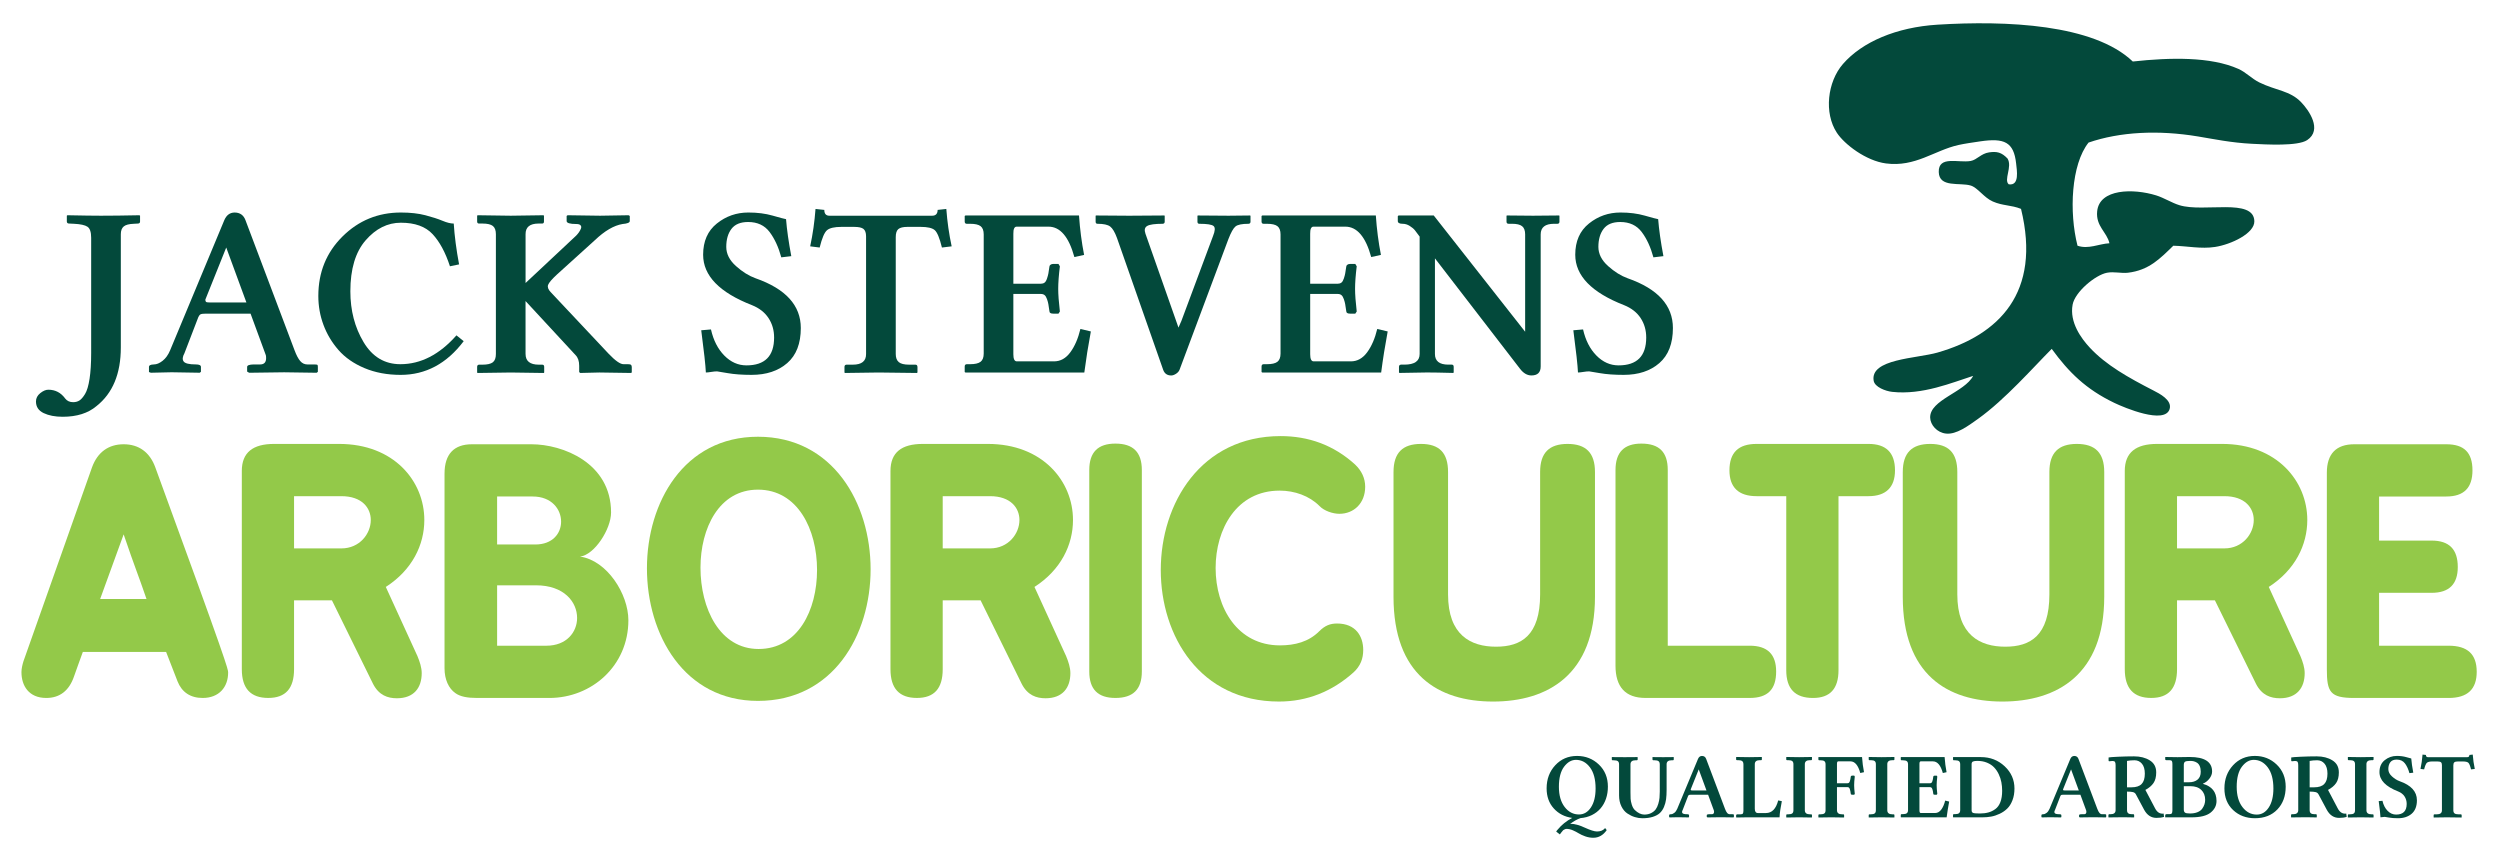
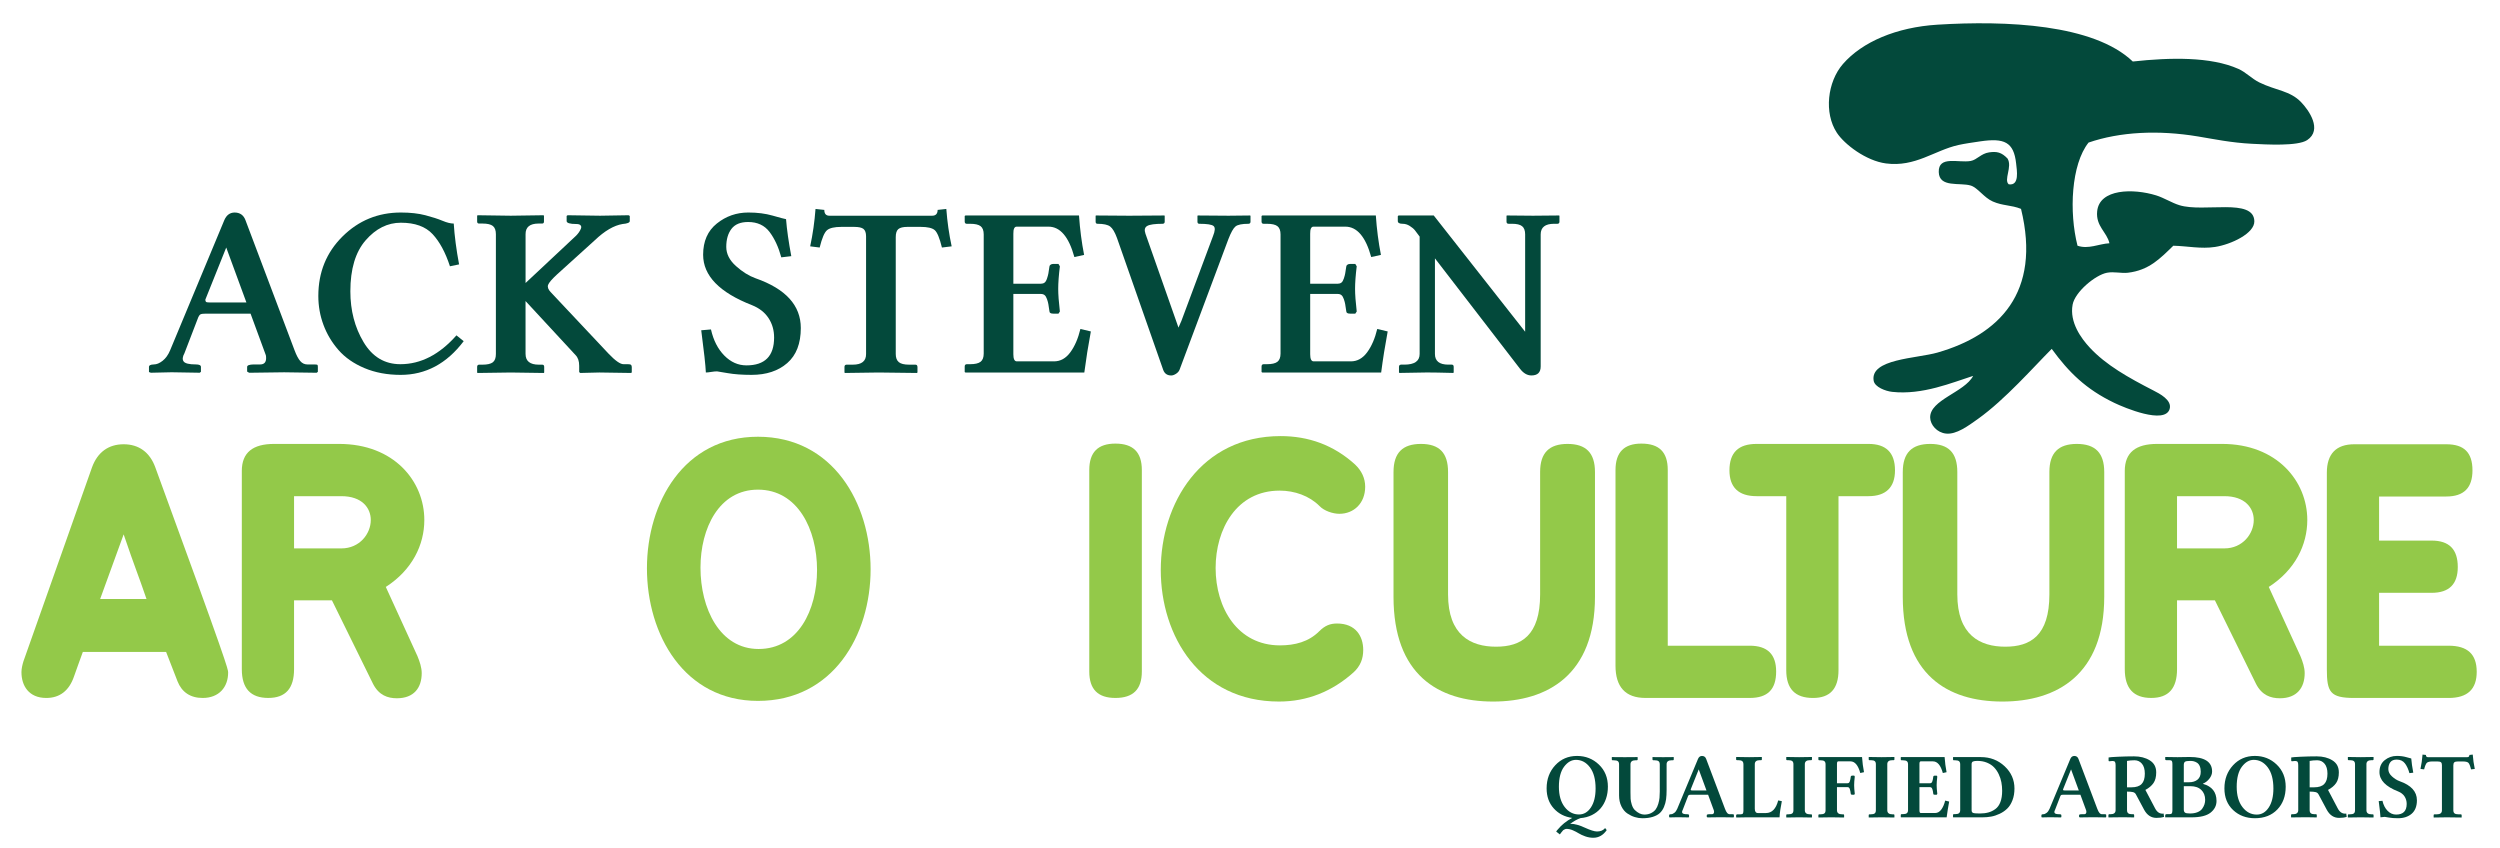
<svg xmlns="http://www.w3.org/2000/svg" version="1.1" x="0px" y="0px" width="227px" height="77px" viewBox="-1.948 -2.112 227 77" enable-background="new -1.948 -2.112 227 77" xml:space="preserve">
  <defs>
</defs>
-   <path fill="#03493B" d="M4.691,34.406c0.223,0,0.415-0.052,0.577-0.156c0.162-0.104,0.331-0.3,0.506-0.587  c0.176-0.288,0.313-0.748,0.41-1.379c0.097-0.632,0.146-1.419,0.146-2.36V19.479c0-0.517-0.111-0.851-0.334-1.002  s-0.632-0.241-1.229-0.27l-0.442-0.021c-0.129,0-0.198-0.061-0.205-0.183v-0.528l0.043-0.043c1.386,0.029,2.403,0.043,3.05,0.043  c0.956,0,2.123-0.014,3.502-0.043l0.054,0.043v0.528c0,0.115-0.061,0.176-0.183,0.183l-0.377,0.021  c-0.438,0.015-0.746,0.095-0.922,0.243c-0.176,0.147-0.264,0.382-0.264,0.706v10.281c0,2.385-0.737,4.16-2.209,5.324  c-0.762,0.646-1.785,0.97-3.071,0.97c-0.69,0-1.266-0.112-1.73-0.334c-0.463-0.223-0.695-0.575-0.695-1.056  c0-0.294,0.129-0.546,0.388-0.754c0.259-0.208,0.503-0.313,0.733-0.313c0.632,0,1.143,0.266,1.53,0.798  C4.142,34.294,4.382,34.406,4.691,34.406z" />
  <path fill="#03493B" d="M14.8,29.961c-0.18,0.325-0.203,0.576-0.07,0.752s0.501,0.265,1.104,0.265c0.309,0,0.463,0.076,0.463,0.227  v0.442l-0.107,0.086c-1.351-0.028-2.202-0.043-2.554-0.043l-1.886,0.043l-0.172-0.064v-0.463c0-0.144,0.147-0.219,0.442-0.227  c0.251,0,0.518-0.11,0.797-0.33c0.28-0.22,0.507-0.536,0.679-0.947l4.925-11.827c0.194-0.453,0.503-0.683,0.927-0.69  c0.488,0,0.819,0.23,0.991,0.69l4.462,11.827c0.165,0.44,0.335,0.763,0.512,0.969c0.176,0.206,0.393,0.309,0.652,0.309h0.625  c0.166,0,0.26,0.013,0.286,0.038c0.025,0.025,0.038,0.088,0.038,0.189v0.442l-0.107,0.086c-1.416-0.028-2.4-0.043-2.953-0.043  l-3.179,0.043l-0.183-0.108v-0.42c0-0.144,0.194-0.219,0.582-0.227h0.593c0.366,0,0.549-0.191,0.549-0.574  c0-0.166-0.014-0.271-0.043-0.314l-1.369-3.725H16.74c-0.237,0-0.395,0.02-0.474,0.06c-0.079,0.04-0.147,0.125-0.205,0.254  L14.8,29.961z M17.117,25.353h3.309l-1.832-4.99l-1.897,4.731c0,0.101,0.021,0.169,0.064,0.205  C16.805,25.335,16.923,25.353,17.117,25.353z" />
  <path fill="#03493B" d="M34.43,31.927c-1.213,0-2.307-0.205-3.282-0.614c-0.975-0.409-1.762-0.957-2.361-1.643  c-0.6-0.686-1.054-1.448-1.365-2.285c-0.311-0.837-0.466-1.711-0.466-2.624c0-2.148,0.731-3.948,2.193-5.399  s3.229-2.177,5.302-2.177c0.854,0,1.597,0.083,2.229,0.248c0.631,0.166,1.148,0.333,1.55,0.501c0.402,0.169,0.743,0.253,1.022,0.253  c0.072,1.129,0.233,2.365,0.485,3.708l-0.83,0.171c-0.409-1.257-0.935-2.231-1.577-2.92s-1.602-1.035-2.879-1.035  c-1.206,0-2.271,0.532-3.197,1.595c-0.926,1.063-1.389,2.608-1.389,4.634c0,1.739,0.4,3.276,1.2,4.613s1.914,2.004,3.342,2.004  c1.852,0,3.549-0.873,5.092-2.619l0.657,0.528C38.615,30.907,36.705,31.927,34.43,31.927z" />
  <path fill="#03493B" d="M45.773,30.03c0,0.646,0.402,0.97,1.207,0.97h0.313c0.115,0,0.172,0.068,0.172,0.205v0.506l-0.043,0.043  c-1.473-0.029-2.472-0.043-2.996-0.043l-3.007,0.043l-0.043-0.043v-0.506c0-0.129,0.058-0.198,0.172-0.205h0.313  c0.438,0,0.751-0.072,0.938-0.215c0.187-0.144,0.28-0.395,0.28-0.754V19.156c0-0.352-0.091-0.602-0.274-0.749  c-0.184-0.147-0.498-0.221-0.943-0.221h-0.313c-0.115,0-0.172-0.061-0.172-0.183v-0.528l0.043-0.043  c1.43,0.029,2.432,0.043,3.007,0.043l2.975-0.043l0.043,0.043v0.528c0,0.115-0.05,0.176-0.151,0.183h-0.334  c-0.797,0-1.193,0.323-1.186,0.97v4.429l4.591-4.3c0.086-0.086,0.169-0.185,0.248-0.296s0.142-0.226,0.188-0.345  c0.047-0.119,0.036-0.217-0.032-0.296s-0.196-0.119-0.382-0.119c-0.589,0-0.884-0.09-0.884-0.27v-0.463l0.086-0.064  c1.401,0.029,2.385,0.043,2.953,0.043l2.586-0.043l0.108,0.064v0.463c0,0.144-0.219,0.234-0.658,0.27  c-0.783,0.129-1.624,0.622-2.521,1.477l-3.417,3.093c-0.474,0.438-0.747,0.756-0.819,0.954c-0.072,0.198,0.003,0.415,0.226,0.652  l5.27,5.604c0.604,0.632,1.052,0.948,1.347,0.948h0.398c0.144,0,0.239,0.02,0.286,0.059c0.047,0.04,0.07,0.11,0.07,0.21v0.485  l-0.076,0.043c-1.351-0.029-2.306-0.043-2.867-0.043l-1.746,0.043l-0.086-0.086v-0.571c0-0.424-0.111-0.747-0.334-0.97l-4.537-4.904  V30.03z" />
  <path fill="#03493B" d="M69.425,17.788c0.074,0.943,0.232,2.063,0.476,3.359l-0.908,0.108c-0.253-0.929-0.607-1.696-1.062-2.301  c-0.456-0.605-1.106-0.908-1.951-0.908c-0.689,0-1.193,0.207-1.509,0.621c-0.316,0.414-0.474,0.96-0.474,1.637  c0,0.634,0.292,1.214,0.878,1.74c0.585,0.526,1.18,0.896,1.784,1.112c2.737,0.958,4.106,2.463,4.106,4.516  c0,1.408-0.41,2.469-1.23,3.183c-0.82,0.714-1.901,1.071-3.242,1.071c-0.855,0-1.581-0.053-2.177-0.159  c-0.597-0.106-0.916-0.159-0.959-0.159c-0.144,0-0.319,0.017-0.528,0.051s-0.37,0.051-0.485,0.051  c-0.029-0.643-0.169-1.92-0.42-3.833l0.884-0.076c0.223,0.987,0.626,1.777,1.212,2.371c0.585,0.594,1.255,0.892,2.01,0.892  c1.674,0,2.511-0.843,2.511-2.528c0-0.663-0.169-1.251-0.507-1.766c-0.338-0.515-0.837-0.906-1.498-1.172  c-2.96-1.152-4.44-2.679-4.44-4.581c0-1.224,0.415-2.169,1.245-2.834c0.83-0.666,1.784-0.999,2.861-0.999  c0.819,0,1.552,0.094,2.201,0.28C68.851,17.651,69.258,17.759,69.425,17.788z" />
  <path fill="#03493B" d="M73.362,17.475h9.333c0.323,0,0.489-0.176,0.496-0.528l0.787-0.086c0.086,1.164,0.248,2.295,0.485,3.395  l-0.884,0.108c-0.208-0.855-0.426-1.381-0.652-1.579c-0.227-0.198-0.656-0.296-1.288-0.296h-1.186c-0.395,0-0.672,0.066-0.83,0.199  c-0.158,0.133-0.237,0.375-0.237,0.728V30.03c0,0.338,0.092,0.584,0.275,0.738S80.158,31,80.604,31h0.571  c0.115,0,0.176,0.068,0.183,0.205v0.506l-0.054,0.043c-1.753-0.029-2.914-0.043-3.481-0.043l-3.05,0.043l-0.043-0.043v-0.506  c0-0.129,0.061-0.198,0.183-0.205h0.571c0.812,0,1.214-0.323,1.207-0.97V19.35c0-0.323-0.078-0.547-0.232-0.673  c-0.154-0.125-0.437-0.188-0.846-0.188H74.45c-0.632,0-1.067,0.101-1.304,0.302c-0.237,0.201-0.46,0.726-0.668,1.573l-0.862-0.108  c0.237-1.106,0.399-2.238,0.485-3.395l0.798,0.086C72.898,17.299,73.053,17.475,73.362,17.475z" />
  <path fill="#03493B" d="M85.712,31.711l-0.065-0.044v-0.499c0-0.133,0.062-0.204,0.186-0.211h0.306c0.444,0,0.76-0.073,0.95-0.22  c0.189-0.146,0.284-0.396,0.284-0.747V19.175c0-0.351-0.093-0.6-0.278-0.747s-0.504-0.22-0.955-0.22h-0.306  c-0.116,0-0.178-0.063-0.186-0.188v-0.521l0.065-0.044h10.313c0.086,1.25,0.241,2.443,0.463,3.578l-0.884,0.194  c-0.505-1.839-1.288-2.759-2.348-2.759h-2.889c-0.209,0-0.31,0.215-0.303,0.646v4.537h2.498c0.129,0,0.24-0.032,0.33-0.097  c0.09-0.064,0.166-0.188,0.227-0.372c0.061-0.183,0.103-0.338,0.125-0.463c0.021-0.126,0.054-0.336,0.097-0.63  c0-0.058,0.032-0.111,0.097-0.162c0.064-0.05,0.151-0.075,0.258-0.075h0.464l0.129,0.215c-0.101,0.827-0.151,1.509-0.151,2.048  c0,0.503,0.05,1.189,0.151,2.058l-0.129,0.194h-0.464c-0.237,0-0.355-0.072-0.355-0.216c-0.043-0.294-0.076-0.508-0.097-0.641  c-0.022-0.133-0.063-0.287-0.125-0.463c-0.062-0.176-0.135-0.298-0.222-0.366s-0.198-0.103-0.335-0.103h-2.498v5.475  c0,0.424,0.101,0.64,0.303,0.646h3.396c0.577,0,1.067-0.273,1.471-0.819s0.71-1.254,0.919-2.123l0.948,0.226  c-0.237,1.265-0.435,2.508-0.593,3.729H85.712z" />
  <path fill="#03493B" d="M106.953,18.208c-0.115,0-0.172-0.063-0.172-0.188v-0.544l0.043-0.022c1.279,0.015,2.206,0.021,2.781,0.021  l1.939-0.021l0.054,0.022v0.544c0,0.118-0.061,0.181-0.183,0.188c-0.589,0-0.983,0.081-1.18,0.242  c-0.198,0.162-0.415,0.551-0.652,1.167l-4.429,11.847c-0.058,0.144-0.165,0.266-0.323,0.366c-0.158,0.101-0.302,0.151-0.431,0.151  c-0.366,0-0.611-0.172-0.733-0.517l-4.192-11.965c-0.194-0.531-0.401-0.878-0.62-1.043c-0.219-0.165-0.602-0.248-1.148-0.248  c-0.115,0-0.172-0.063-0.172-0.188v-0.544l0.043-0.022c1.43,0.015,2.432,0.022,3.007,0.022l3.179-0.022l0.043,0.022v0.544  c0,0.118-0.061,0.181-0.183,0.188c-0.704,0-1.171,0.064-1.401,0.194c-0.23,0.129-0.284,0.366-0.162,0.71l2.759,7.844l0.237,0.678  l0.269-0.613l2.867-7.693c0.194-0.474,0.212-0.778,0.054-0.915C108.088,18.276,107.657,18.208,106.953,18.208z" />
  <path fill="#03493B" d="M112.665,31.711l-0.064-0.044v-0.499c0-0.133,0.062-0.204,0.186-0.211h0.305c0.444,0,0.761-0.073,0.95-0.22  c0.188-0.146,0.283-0.396,0.283-0.747V19.175c0-0.351-0.093-0.6-0.278-0.747s-0.504-0.22-0.955-0.22h-0.305  c-0.117,0-0.179-0.063-0.186-0.188v-0.521l0.064-0.044h10.313c0.086,1.25,0.24,2.443,0.463,3.578l-0.883,0.194  c-0.505-1.839-1.288-2.759-2.349-2.759h-2.889c-0.209,0-0.31,0.215-0.303,0.646v4.537h2.498c0.13,0,0.239-0.032,0.33-0.097  c0.09-0.064,0.165-0.188,0.227-0.372s0.103-0.338,0.124-0.463c0.021-0.126,0.055-0.336,0.098-0.63c0-0.058,0.032-0.111,0.097-0.162  c0.065-0.05,0.151-0.075,0.259-0.075h0.464l0.129,0.215c-0.101,0.827-0.15,1.509-0.15,2.048c0,0.503,0.05,1.189,0.15,2.058  l-0.129,0.194h-0.464c-0.237,0-0.355-0.072-0.355-0.216c-0.043-0.294-0.076-0.508-0.098-0.641c-0.021-0.133-0.063-0.287-0.124-0.463  c-0.062-0.176-0.135-0.298-0.222-0.366s-0.198-0.103-0.335-0.103h-2.498v5.475c0,0.424,0.102,0.64,0.303,0.646h3.396  c0.576,0,1.066-0.273,1.471-0.819c0.403-0.546,0.71-1.254,0.919-2.123l0.948,0.226c-0.236,1.265-0.435,2.508-0.592,3.729H112.665z" />
  <path fill="#03493B" d="M136.536,19.176c0-0.352-0.092-0.601-0.275-0.748c-0.183-0.147-0.486-0.221-0.91-0.221h-0.313  c-0.13,0-0.194-0.063-0.194-0.188v-0.544l0.043-0.022c0.999,0.015,1.785,0.022,2.36,0.022l2.36-0.022l0.043,0.022v0.544  c0,0.118-0.058,0.181-0.173,0.188h-0.313c-0.812,0-1.218,0.323-1.218,0.968v11.985c0,0.546-0.28,0.819-0.84,0.819  c-0.381,0-0.727-0.201-1.035-0.603l-7.727-10.029v8.682c0,0.646,0.405,0.968,1.218,0.968h0.313c0.114,0,0.172,0.068,0.172,0.205  v0.506l-0.043,0.043c-1.077-0.029-1.871-0.043-2.382-0.043l-2.5,0.043l-0.043-0.043v-0.506c0-0.129,0.061-0.198,0.184-0.205h0.302  c0.927,0,1.39-0.322,1.39-0.968V19.37c-0.18-0.25-0.323-0.443-0.431-0.575c-0.108-0.133-0.265-0.264-0.469-0.393  c-0.205-0.129-0.419-0.194-0.642-0.194c-0.295,0-0.441-0.085-0.441-0.255V17.52l0.064-0.066h3.2l8.299,10.556V19.176z" />
-   <path fill="#03493B" d="M148.613,17.788c0.074,0.943,0.232,2.063,0.477,3.359l-0.908,0.108c-0.253-0.929-0.606-1.696-1.063-2.301  c-0.455-0.605-1.105-0.908-1.95-0.908c-0.69,0-1.193,0.207-1.509,0.621c-0.316,0.414-0.475,0.96-0.475,1.637  c0,0.634,0.293,1.214,0.878,1.74c0.586,0.526,1.181,0.896,1.784,1.112c2.737,0.958,4.105,2.463,4.105,4.516  c0,1.408-0.41,2.469-1.229,3.183c-0.82,0.714-1.901,1.071-3.242,1.071c-0.855,0-1.581-0.053-2.178-0.159  c-0.596-0.106-0.916-0.159-0.959-0.159c-0.144,0-0.319,0.017-0.528,0.051c-0.208,0.034-0.37,0.051-0.484,0.051  c-0.029-0.643-0.169-1.92-0.421-3.833l0.884-0.076c0.223,0.987,0.627,1.777,1.213,2.371c0.585,0.594,1.256,0.892,2.01,0.892  c1.674,0,2.511-0.843,2.511-2.528c0-0.663-0.169-1.251-0.506-1.766c-0.338-0.515-0.838-0.906-1.498-1.172  c-2.96-1.152-4.44-2.679-4.44-4.581c0-1.224,0.415-2.169,1.245-2.834c0.829-0.666,1.783-0.999,2.861-0.999  c0.818,0,1.552,0.094,2.2,0.28C148.039,17.651,148.447,17.759,148.613,17.788z" />
  <path fill="#03493B" d="M139.504,73.2c0.358-0.433,0.794-0.78,1.307-1.045c-0.683-0.094-1.241-0.381-1.676-0.861  c-0.434-0.479-0.65-1.088-0.65-1.822c0-0.837,0.262-1.536,0.785-2.1s1.183-0.845,1.979-0.845c0.773,0,1.435,0.261,1.98,0.781  c0.547,0.52,0.82,1.19,0.82,2.01c0,0.394-0.058,0.76-0.173,1.097c-0.116,0.337-0.281,0.63-0.494,0.877  c-0.214,0.248-0.476,0.449-0.787,0.604c-0.312,0.153-0.655,0.246-1.033,0.276c-0.306,0.107-0.62,0.282-0.945,0.524  c0.024-0.003,0.053-0.005,0.083-0.005c0.327,0,0.745,0.116,1.253,0.348s0.878,0.348,1.108,0.348c0.323,0,0.568-0.104,0.736-0.311  l0.145,0.187c-0.322,0.463-0.729,0.694-1.22,0.694c-0.247,0-0.491-0.043-0.73-0.128c-0.239-0.086-0.438-0.178-0.597-0.277  s-0.336-0.19-0.532-0.275c-0.197-0.084-0.384-0.126-0.56-0.126c-0.097,0-0.2,0.039-0.311,0.116  c-0.109,0.124-0.212,0.252-0.305,0.385l-0.333-0.257c0.02-0.033,0.042-0.066,0.066-0.099C139.445,73.263,139.474,73.23,139.504,73.2  z M141.148,66.883c-0.404,0-0.764,0.207-1.077,0.621c-0.313,0.415-0.471,1.022-0.471,1.823c0,0.773,0.175,1.386,0.524,1.837  s0.783,0.678,1.301,0.678c0.44,0,0.802-0.214,1.084-0.641s0.423-1,0.423-1.722c0-0.822-0.171-1.461-0.512-1.915  C142.079,67.11,141.655,66.883,141.148,66.883z" />
  <path fill="#03493B" d="M148.758,67.293c0-0.136-0.036-0.231-0.109-0.288s-0.192-0.085-0.357-0.085h-0.116  c-0.05,0-0.076-0.023-0.078-0.072V66.64l0.016-0.009c0.413,0.006,0.73,0.009,0.951,0.009l0.947-0.009l0.017,0.009v0.208  c0,0.046-0.022,0.069-0.066,0.072h-0.12c-0.312,0-0.466,0.124-0.463,0.373v2.321c0,0.326-0.016,0.609-0.048,0.848  c-0.031,0.239-0.096,0.473-0.192,0.7s-0.224,0.413-0.381,0.556s-0.369,0.256-0.635,0.34c-0.267,0.084-0.583,0.126-0.95,0.126  c-0.226,0-0.452-0.035-0.68-0.105c-0.229-0.069-0.454-0.179-0.677-0.327c-0.222-0.147-0.403-0.365-0.544-0.651  c-0.14-0.286-0.21-0.617-0.21-0.993v-2.813c0-0.136-0.035-0.231-0.106-0.288s-0.19-0.085-0.358-0.085h-0.117  c-0.05,0-0.076-0.023-0.079-0.072V66.64l0.017-0.009c0.549,0.006,0.936,0.009,1.162,0.009l1.142-0.009l0.027,0.009v0.208  c0,0.046-0.023,0.069-0.07,0.072h-0.117c-0.311,0-0.465,0.124-0.465,0.373v2.532c0,0.254,0.004,0.453,0.012,0.598  c0.009,0.145,0.044,0.318,0.105,0.521c0.063,0.203,0.153,0.366,0.271,0.49c0.287,0.276,0.576,0.415,0.865,0.418  c0.237,0,0.445-0.046,0.623-0.137c0.179-0.091,0.315-0.202,0.412-0.335s0.175-0.298,0.234-0.496c0.06-0.199,0.098-0.385,0.114-0.557  c0.016-0.173,0.024-0.362,0.024-0.569V67.293z" />
  <path fill="#03493B" d="M150.842,71.429c-0.069,0.125-0.078,0.221-0.027,0.289c0.051,0.067,0.192,0.102,0.424,0.102  c0.119,0,0.178,0.029,0.178,0.087v0.17l-0.041,0.032c-0.519-0.011-0.845-0.016-0.979-0.016l-0.724,0.016l-0.066-0.024v-0.178  c0-0.055,0.057-0.084,0.17-0.087c0.096,0,0.198-0.042,0.306-0.127c0.107-0.084,0.194-0.205,0.261-0.363l1.889-4.537  c0.074-0.174,0.193-0.262,0.355-0.265c0.188,0,0.314,0.088,0.381,0.265l1.712,4.537c0.063,0.169,0.128,0.293,0.196,0.372  c0.067,0.079,0.15,0.118,0.25,0.118h0.239c0.063,0,0.101,0.005,0.11,0.015c0.009,0.01,0.014,0.034,0.014,0.072v0.17l-0.041,0.032  c-0.543-0.011-0.921-0.016-1.133-0.016l-1.22,0.016l-0.07-0.041v-0.161c0-0.055,0.074-0.084,0.224-0.087h0.228  c0.141,0,0.211-0.073,0.211-0.22c0-0.064-0.006-0.104-0.017-0.121l-0.525-1.429h-1.559c-0.091,0-0.151,0.008-0.182,0.023  c-0.031,0.015-0.057,0.047-0.079,0.098L150.842,71.429z M151.73,69.661H153l-0.703-1.914l-0.728,1.815  c0,0.038,0.008,0.064,0.024,0.078S151.656,69.661,151.73,69.661z" />
  <path fill="#03493B" d="M156.353,67.284c0-0.135-0.037-0.231-0.109-0.287c-0.073-0.057-0.192-0.085-0.358-0.085h-0.119  c-0.05,0-0.074-0.023-0.074-0.07v-0.203l0.016-0.017c0.555,0.012,0.941,0.017,1.162,0.017l1.142-0.017l0.016,0.017v0.203  c0,0.044-0.019,0.067-0.058,0.07h-0.128c-0.306,0-0.458,0.124-0.455,0.372v4.039c0,0.259,0.096,0.389,0.285,0.389h0.729  c0.543,0,0.913-0.382,1.111-1.146l0.331,0.07c-0.124,0.599-0.193,1.086-0.207,1.464h-2.902c-0.226,0-0.562,0.006-1.009,0.017  l-0.032-0.017v-0.17c0-0.068,0.045-0.103,0.136-0.103h0.269c0.103,0,0.171-0.023,0.205-0.07s0.052-0.136,0.052-0.265V67.284z" />
  <path fill="#03493B" d="M161.931,71.456c0,0.248,0.154,0.372,0.463,0.372h0.12c0.044,0,0.065,0.025,0.065,0.078v0.194l-0.016,0.017  c-0.565-0.011-0.948-0.017-1.149-0.017l-1.154,0.017l-0.016-0.017v-0.194c0-0.05,0.021-0.076,0.065-0.078h0.12  c0.168,0,0.288-0.028,0.359-0.083c0.072-0.056,0.107-0.151,0.107-0.289v-4.172c0-0.135-0.035-0.231-0.105-0.287  c-0.07-0.057-0.19-0.085-0.361-0.085h-0.12c-0.044,0-0.065-0.023-0.065-0.07v-0.203l0.016-0.017  c0.549,0.012,0.934,0.017,1.154,0.017l1.149-0.017l0.016,0.017v0.203c0,0.044-0.021,0.067-0.065,0.07h-0.12  c-0.312,0-0.466,0.124-0.463,0.372V71.456z" />
  <path fill="#03493B" d="M164.85,71.456c0,0.248,0.154,0.372,0.463,0.372h0.12c0.044,0,0.065,0.025,0.065,0.078v0.194l-0.017,0.017  c-0.564-0.011-0.947-0.017-1.148-0.017l-1.154,0.017l-0.017-0.017v-0.194c0-0.05,0.023-0.076,0.07-0.078h0.116  c0.168,0,0.288-0.028,0.359-0.083c0.072-0.055,0.107-0.151,0.107-0.289v-4.164c0-0.135-0.035-0.23-0.105-0.287  s-0.19-0.085-0.361-0.085h-0.116c-0.044,0-0.067-0.023-0.07-0.072v-0.2l0.025-0.017h3.939c0.033,0.479,0.093,0.938,0.179,1.372  l-0.34,0.075c-0.192-0.706-0.491-1.059-0.896-1.059h-1.104c-0.08,0-0.118,0.083-0.115,0.248v1.74h0.955  c0.05,0,0.092-0.012,0.126-0.037c0.034-0.024,0.063-0.072,0.087-0.143s0.039-0.13,0.047-0.178c0.009-0.048,0.021-0.129,0.038-0.242  c0-0.021,0.012-0.042,0.037-0.062c0.024-0.02,0.058-0.029,0.099-0.029h0.178l0.05,0.083c-0.038,0.317-0.058,0.579-0.058,0.785  c0,0.193,0.02,0.456,0.058,0.79l-0.05,0.074h-0.178c-0.091,0-0.136-0.027-0.136-0.083c-0.017-0.112-0.029-0.194-0.038-0.245  c-0.008-0.052-0.023-0.11-0.047-0.178c-0.023-0.068-0.052-0.115-0.085-0.141c-0.033-0.026-0.076-0.04-0.128-0.04h-0.955V71.456z" />
  <path fill="#03493B" d="M169.418,71.456c0,0.248,0.154,0.372,0.463,0.372h0.12c0.044,0,0.065,0.025,0.065,0.078v0.194l-0.016,0.017  c-0.565-0.011-0.948-0.017-1.149-0.017l-1.154,0.017l-0.016-0.017v-0.194c0-0.05,0.021-0.076,0.065-0.078h0.12  c0.168,0,0.288-0.028,0.359-0.083c0.072-0.056,0.107-0.151,0.107-0.289v-4.172c0-0.135-0.035-0.231-0.105-0.287  c-0.07-0.057-0.19-0.085-0.361-0.085h-0.12c-0.044,0-0.065-0.023-0.065-0.07v-0.203l0.016-0.017  c0.549,0.012,0.934,0.017,1.154,0.017l1.149-0.017l0.016,0.017v0.203c0,0.044-0.021,0.067-0.065,0.07h-0.12  c-0.312,0-0.466,0.124-0.463,0.372V71.456z" />
  <path fill="#03493B" d="M170.666,72.101l-0.024-0.017v-0.192c0-0.051,0.023-0.077,0.071-0.08h0.117c0.17,0,0.292-0.028,0.364-0.085  c0.072-0.056,0.108-0.151,0.108-0.286v-4.149c0-0.135-0.035-0.229-0.106-0.286s-0.193-0.085-0.366-0.085h-0.117  c-0.045,0-0.068-0.023-0.071-0.072v-0.2l0.024-0.017h3.957c0.033,0.479,0.092,0.938,0.178,1.372l-0.339,0.075  c-0.193-0.706-0.494-1.059-0.9-1.059h-1.108c-0.08,0-0.119,0.083-0.116,0.248v1.74h0.958c0.05,0,0.092-0.012,0.126-0.037  c0.035-0.024,0.064-0.072,0.088-0.143s0.039-0.13,0.048-0.178c0.008-0.048,0.021-0.129,0.037-0.242c0-0.021,0.012-0.042,0.037-0.062  c0.024-0.02,0.058-0.029,0.099-0.029h0.179l0.049,0.083c-0.038,0.317-0.058,0.579-0.058,0.785c0,0.193,0.02,0.456,0.058,0.79  l-0.049,0.074h-0.179c-0.091,0-0.136-0.027-0.136-0.083c-0.017-0.112-0.029-0.194-0.037-0.245c-0.009-0.052-0.024-0.11-0.048-0.178  c-0.023-0.068-0.052-0.115-0.085-0.141c-0.033-0.026-0.076-0.04-0.129-0.04h-0.958v2.101c0,0.163,0.038,0.245,0.116,0.248h1.303  c0.221,0,0.409-0.104,0.564-0.314c0.154-0.209,0.272-0.48,0.353-0.814l0.363,0.087c-0.091,0.485-0.166,0.962-0.228,1.431H170.666z" />
  <path fill="#03493B" d="M175.403,72.101l-0.016-0.017v-0.192c0-0.051,0.021-0.077,0.065-0.08h0.12c0.168,0,0.288-0.028,0.359-0.085  c0.072-0.056,0.107-0.151,0.107-0.286v-4.149c0-0.135-0.035-0.229-0.105-0.286s-0.19-0.085-0.361-0.085h-0.12  c-0.044,0-0.065-0.023-0.065-0.072v-0.2l0.016-0.017h2.504c0.852,0,1.573,0.277,2.167,0.833s0.891,1.229,0.891,2.02  c0,0.399-0.061,0.757-0.183,1.07c-0.121,0.314-0.279,0.566-0.475,0.755c-0.195,0.189-0.424,0.346-0.686,0.47  s-0.52,0.209-0.772,0.254c-0.254,0.046-0.517,0.068-0.789,0.068H175.403z M177.074,71.457c0,0.123,0.042,0.203,0.126,0.24  s0.287,0.056,0.609,0.056c0.293,0,0.553-0.03,0.782-0.093c0.229-0.062,0.442-0.165,0.641-0.311s0.351-0.357,0.457-0.637  c0.105-0.278,0.159-0.618,0.159-1.02c0-0.264-0.023-0.521-0.07-0.771s-0.127-0.494-0.24-0.733s-0.254-0.447-0.424-0.624  c-0.169-0.178-0.385-0.319-0.645-0.427c-0.261-0.107-0.551-0.16-0.871-0.16c-0.182,0-0.314,0.019-0.398,0.056  c-0.084,0.036-0.126,0.117-0.126,0.24V71.457z" />
  <path fill="#03493B" d="M184.648,71.429c-0.069,0.125-0.078,0.221-0.027,0.289c0.051,0.067,0.192,0.102,0.424,0.102  c0.119,0,0.178,0.029,0.178,0.087v0.17l-0.041,0.032c-0.519-0.011-0.845-0.016-0.979-0.016l-0.724,0.016l-0.066-0.024v-0.178  c0-0.055,0.057-0.084,0.17-0.087c0.096,0,0.198-0.042,0.306-0.127c0.107-0.084,0.194-0.205,0.261-0.363l1.889-4.537  c0.074-0.174,0.193-0.262,0.355-0.265c0.188,0,0.314,0.088,0.381,0.265l1.712,4.537c0.063,0.169,0.128,0.293,0.196,0.372  c0.067,0.079,0.15,0.118,0.25,0.118h0.239c0.063,0,0.101,0.005,0.11,0.015c0.009,0.01,0.014,0.034,0.014,0.072v0.17l-0.041,0.032  c-0.543-0.011-0.921-0.016-1.133-0.016l-1.22,0.016l-0.07-0.041v-0.161c0-0.055,0.074-0.084,0.224-0.087h0.228  c0.141,0,0.211-0.073,0.211-0.22c0-0.064-0.006-0.104-0.017-0.121l-0.525-1.429h-1.559c-0.091,0-0.151,0.008-0.182,0.023  c-0.031,0.015-0.057,0.047-0.079,0.098L184.648,71.429z M185.537,69.661h1.27l-0.703-1.914l-0.728,1.815  c0,0.038,0.008,0.064,0.024,0.078S185.463,69.661,185.537,69.661z" />
  <path fill="#03493B" d="M193.836,68.02c0,0.405-0.082,0.729-0.246,0.968c-0.164,0.24-0.41,0.448-0.737,0.624l0.872,1.658  c0.188,0.372,0.449,0.536,0.785,0.492l0.038,0.298c-0.199,0.063-0.431,0.094-0.695,0.091c-0.469,0-0.837-0.24-1.104-0.72  l-0.761-1.422c-0.055-0.103-0.144-0.168-0.265-0.198s-0.3-0.046-0.537-0.046v1.683c0,0.13,0.035,0.224,0.105,0.283  s0.189,0.089,0.357,0.089h0.12c0.044,0,0.065,0.026,0.065,0.079v0.194l-0.016,0.016c-0.419-0.011-0.737-0.016-0.955-0.016  l-1.349,0.016l-0.016-0.016v-0.194c0-0.05,0.021-0.076,0.065-0.079h0.12c0.312,0,0.467-0.124,0.467-0.372v-4.08  c0-0.13-0.017-0.226-0.051-0.288c-0.035-0.062-0.104-0.093-0.205-0.093h-0.058l-0.253,0.024c-0.044,0-0.067-0.019-0.07-0.058v-0.287  c0.097-0.022,0.388-0.045,0.873-0.067c0.484-0.022,0.965-0.034,1.438-0.034c0.564,0,1.04,0.121,1.428,0.364  C193.642,67.171,193.836,67.535,193.836,68.02z M192.802,68.14c0-0.396-0.087-0.699-0.263-0.907  c-0.175-0.208-0.398-0.313-0.672-0.313c-0.242,0-0.47,0.02-0.682,0.059v2.397h0.413c0.414,0,0.718-0.1,0.912-0.3  C192.705,68.877,192.802,68.564,192.802,68.14z" />
  <path fill="#03493B" d="M194.654,71.918c0-0.071,0.051-0.106,0.152-0.106h0.244c0.097,0,0.163-0.023,0.2-0.07  s0.056-0.139,0.056-0.276v-4.206c0-0.13-0.017-0.22-0.051-0.271c-0.035-0.051-0.104-0.076-0.205-0.076h-0.277  c-0.08,0-0.119-0.029-0.119-0.087v-0.187l0.016-0.017c0.568,0.012,0.938,0.017,1.108,0.017c0.071,0,0.233-0.002,0.483-0.008  c0.251-0.006,0.455-0.009,0.612-0.009c1.358,0,2.038,0.44,2.038,1.319c0,0.215-0.079,0.428-0.238,0.637s-0.356,0.365-0.593,0.467  v0.017c0.818,0.227,1.229,0.743,1.232,1.551c0,0.425-0.181,0.778-0.541,1.063s-0.938,0.426-1.733,0.426h-2.377l-0.008-0.009V71.918z   M196.341,67.342v1.575h0.471c0.323,0,0.581-0.079,0.775-0.237c0.194-0.159,0.292-0.397,0.292-0.718c0-0.198-0.03-0.367-0.089-0.506  c-0.06-0.14-0.14-0.241-0.24-0.307c-0.101-0.064-0.2-0.109-0.3-0.134c-0.099-0.025-0.205-0.037-0.318-0.037  c-0.253,0-0.415,0.026-0.485,0.08S196.341,67.207,196.341,67.342z M196.341,69.272v2.11c0,0.134,0.033,0.229,0.102,0.286  c0.067,0.057,0.22,0.084,0.456,0.084c0.265,0,0.493-0.039,0.685-0.117s0.334-0.184,0.428-0.317c0.094-0.133,0.162-0.266,0.205-0.397  c0.042-0.132,0.063-0.268,0.063-0.408c0-0.37-0.117-0.67-0.351-0.898c-0.234-0.228-0.564-0.342-0.988-0.342H196.341z" />
  <path fill="#03493B" d="M205.593,69.324c0,0.849-0.253,1.537-0.76,2.066c-0.507,0.528-1.185,0.793-2.033,0.793  c-0.792,0-1.453-0.247-1.98-0.741c-0.527-0.495-0.791-1.149-0.791-1.965c0-0.838,0.262-1.539,0.785-2.104s1.183-0.847,1.979-0.847  c0.773,0,1.435,0.261,1.98,0.782C205.319,67.831,205.593,68.503,205.593,69.324z M202.692,66.883c-0.404,0-0.764,0.208-1.077,0.623  s-0.471,1.024-0.471,1.827c0,0.774,0.175,1.389,0.524,1.841s0.783,0.679,1.301,0.679c0.44,0,0.802-0.214,1.084-0.642  s0.423-1.003,0.423-1.726c0-0.824-0.171-1.465-0.512-1.92C203.623,67.11,203.199,66.883,202.692,66.883z" />
  <path fill="#03493B" d="M210.419,68.02c0,0.405-0.082,0.729-0.246,0.968c-0.164,0.24-0.41,0.448-0.737,0.624l0.872,1.658  c0.188,0.372,0.449,0.536,0.785,0.492l0.038,0.298c-0.199,0.063-0.431,0.094-0.695,0.091c-0.469,0-0.837-0.24-1.104-0.72  l-0.761-1.422c-0.055-0.103-0.144-0.168-0.265-0.198s-0.3-0.046-0.537-0.046v1.683c0,0.13,0.035,0.224,0.105,0.283  s0.189,0.089,0.357,0.089h0.12c0.044,0,0.065,0.026,0.065,0.079v0.194l-0.016,0.016c-0.419-0.011-0.737-0.016-0.955-0.016  l-1.349,0.016l-0.016-0.016v-0.194c0-0.05,0.021-0.076,0.065-0.079h0.12c0.312,0,0.467-0.124,0.467-0.372v-4.08  c0-0.13-0.017-0.226-0.051-0.288c-0.035-0.062-0.104-0.093-0.205-0.093h-0.058l-0.253,0.024c-0.044,0-0.067-0.019-0.07-0.058v-0.287  c0.097-0.022,0.388-0.045,0.873-0.067c0.484-0.022,0.965-0.034,1.438-0.034c0.564,0,1.04,0.121,1.428,0.364  C210.225,67.171,210.419,67.535,210.419,68.02z M209.385,68.14c0-0.396-0.087-0.699-0.263-0.907  c-0.175-0.208-0.398-0.313-0.672-0.313c-0.242,0-0.47,0.02-0.682,0.059v2.397h0.413c0.414,0,0.718-0.1,0.912-0.3  C209.288,68.877,209.385,68.564,209.385,68.14z" />
  <path fill="#03493B" d="M212.924,71.456c0,0.248,0.154,0.372,0.463,0.372h0.12c0.044,0,0.065,0.025,0.065,0.078v0.194l-0.016,0.017  c-0.565-0.011-0.948-0.017-1.149-0.017l-1.154,0.017l-0.016-0.017v-0.194c0-0.05,0.021-0.076,0.065-0.078h0.12  c0.168,0,0.288-0.028,0.359-0.083c0.072-0.056,0.107-0.151,0.107-0.289v-4.172c0-0.135-0.035-0.231-0.105-0.287  c-0.07-0.057-0.19-0.085-0.361-0.085h-0.12c-0.044,0-0.065-0.023-0.065-0.07v-0.203l0.016-0.017  c0.549,0.012,0.934,0.017,1.154,0.017l1.149-0.017l0.016,0.017v0.203c0,0.044-0.021,0.067-0.065,0.07h-0.12  c-0.312,0-0.466,0.124-0.463,0.372V71.456z" />
  <path fill="#03493B" d="M216.994,66.759c0.028,0.362,0.089,0.792,0.183,1.289l-0.349,0.041c-0.097-0.356-0.232-0.65-0.407-0.883  c-0.175-0.231-0.424-0.348-0.748-0.348c-0.265,0-0.458,0.079-0.579,0.238s-0.182,0.368-0.182,0.628c0,0.243,0.112,0.466,0.337,0.667  c0.225,0.202,0.452,0.344,0.684,0.427c1.051,0.368,1.575,0.945,1.575,1.732c0,0.54-0.157,0.947-0.472,1.222  c-0.314,0.273-0.729,0.411-1.244,0.411c-0.328,0-0.606-0.021-0.835-0.062s-0.352-0.061-0.368-0.061c-0.055,0-0.122,0.006-0.202,0.02  c-0.08,0.013-0.142,0.02-0.187,0.02c-0.011-0.246-0.064-0.736-0.161-1.471l0.34-0.029c0.085,0.379,0.24,0.682,0.465,0.91  c0.225,0.228,0.481,0.342,0.771,0.342c0.643,0,0.964-0.323,0.964-0.97c0-0.254-0.065-0.48-0.194-0.678  c-0.13-0.197-0.321-0.348-0.575-0.45c-1.136-0.441-1.703-1.027-1.703-1.757c0-0.47,0.159-0.832,0.478-1.087  c0.318-0.256,0.685-0.384,1.098-0.384c0.314,0,0.596,0.036,0.845,0.107C216.773,66.707,216.931,66.748,216.994,66.759z" />
  <path fill="#03493B" d="M218.505,66.639h3.58c0.124,0,0.188-0.067,0.19-0.202l0.302-0.033c0.033,0.446,0.095,0.881,0.186,1.303  l-0.339,0.041c-0.08-0.328-0.163-0.53-0.25-0.605c-0.087-0.076-0.252-0.114-0.494-0.114h-0.455c-0.151,0-0.258,0.025-0.318,0.077  c-0.061,0.051-0.091,0.144-0.091,0.278v4.073c0,0.129,0.035,0.224,0.105,0.283c0.07,0.059,0.191,0.089,0.362,0.089h0.219  c0.044,0,0.067,0.025,0.07,0.078v0.194l-0.021,0.017c-0.673-0.011-1.118-0.017-1.336-0.017l-1.17,0.017l-0.017-0.017v-0.194  c0-0.05,0.023-0.076,0.07-0.078h0.22c0.312,0,0.466-0.124,0.463-0.372v-4.098c0-0.124-0.03-0.21-0.089-0.259  c-0.06-0.048-0.168-0.072-0.325-0.072h-0.446c-0.242,0-0.409,0.039-0.5,0.116s-0.177,0.278-0.257,0.604l-0.33-0.041  c0.091-0.425,0.152-0.858,0.186-1.303l0.307,0.033C218.327,66.571,218.386,66.639,218.505,66.639z" />
  <path fill="#93C949" d="M13.134,57.082H5.574c-0.296,0.771-0.534,1.513-0.8,2.224c-0.445,1.305-1.305,1.957-2.52,1.957  C0.652,61.263,0,60.136,0,58.921c0-0.326,0.089-0.683,0.178-0.979l6.226-17.611c0.504-1.394,1.512-2.104,2.876-2.104  s2.372,0.711,2.876,2.104c6.552,17.907,6.611,18.322,6.611,18.619c0,1.334-0.83,2.313-2.313,2.313c-1.126,0-1.897-0.533-2.283-1.512  L13.134,57.082z M7.145,52.279h4.21c-0.801-2.342-1.008-2.728-2.076-5.87L7.145,52.279z" />
  <path fill="#93C949" d="M20.008,40.657c0-1.689,1.008-2.461,2.935-2.461h5.9c4.981,0,7.738,3.38,7.738,6.908  c0,2.253-1.097,4.536-3.498,6.078l2.875,6.285c0.208,0.504,0.386,1.038,0.386,1.542c0,1.334-0.712,2.282-2.253,2.282  c-0.83,0-1.631-0.267-2.164-1.304l-3.736-7.59h-3.439v6.255c0,1.75-0.771,2.609-2.342,2.609c-1.601,0-2.401-0.859-2.401-2.609  V40.657z M24.752,42.94v4.743h4.299c1.66,0,2.668-1.334,2.668-2.579c0-1.097-0.801-2.164-2.668-2.164H24.752z" />
-   <path fill="#93C949" d="M38.416,40.895c0-1.778,0.86-2.668,2.491-2.668h5.396c2.846,0,7.234,1.689,7.234,6.196  c0,1.512-1.512,3.854-2.816,4.002c2.46,0.356,4.388,3.41,4.388,5.781c0,4.151-3.35,7.057-7.175,7.057H41.38  c-0.889,0-1.542-0.118-1.986-0.444c-0.593-0.415-0.979-1.216-0.979-2.254V40.895z M46.658,47.328c1.571,0,2.342-1.008,2.342-2.075  c0-1.127-0.86-2.283-2.58-2.283h-3.231v4.358H46.658z M43.189,56.519h4.477c1.838,0,2.787-1.245,2.787-2.52  c0-1.453-1.186-2.965-3.735-2.965h-3.528V56.519z" />
  <path fill="#93C949" d="M77.103,49.581c0,5.989-3.41,11.948-10.229,11.948c-6.7,0-10.08-6.019-10.08-12.037  c0-5.959,3.35-11.948,10.08-11.948C73.693,37.544,77.103,43.593,77.103,49.581z M61.656,49.434c0,3.706,1.749,7.382,5.277,7.382  c3.587,0,5.307-3.528,5.307-7.175c0-3.676-1.749-7.293-5.366-7.293C63.346,42.348,61.656,45.846,61.656,49.434z" />
-   <path fill="#93C949" d="M78.907,40.657c0-1.689,1.008-2.461,2.935-2.461h5.9c4.981,0,7.738,3.38,7.738,6.908  c0,2.253-1.097,4.536-3.498,6.078l2.875,6.285c0.208,0.504,0.386,1.038,0.386,1.542c0,1.334-0.712,2.282-2.253,2.282  c-0.83,0-1.631-0.267-2.164-1.304l-3.736-7.59H83.65v6.255c0,1.75-0.771,2.609-2.342,2.609c-1.601,0-2.401-0.859-2.401-2.609V40.657  z M83.65,42.94v4.743h4.299c1.66,0,2.668-1.334,2.668-2.579c0-1.097-0.801-2.164-2.668-2.164H83.65z" />
  <path fill="#93C949" d="M96.958,40.568c0-1.631,0.8-2.401,2.372-2.401c1.601,0,2.401,0.771,2.401,2.401v18.293  c0,1.631-0.8,2.401-2.401,2.401c-1.571,0-2.372-0.771-2.372-2.401V40.568z" />
  <path fill="#93C949" d="M119.46,54.503c1.689,0,2.372,1.156,2.372,2.401c0,0.771-0.237,1.453-0.89,2.046  c-1.928,1.72-4.181,2.639-6.76,2.639c-7.175,0-10.732-5.959-10.732-11.948c0-6.048,3.646-12.155,10.881-12.155  c2.52,0,4.803,0.8,6.76,2.579c0.593,0.563,0.919,1.245,0.919,2.016c0,1.513-1.038,2.461-2.343,2.461  c-0.593,0-1.394-0.267-1.809-0.711c-0.919-0.919-2.253-1.394-3.616-1.394c-3.914,0-5.812,3.498-5.812,7.026  c0,3.617,1.986,7.026,5.841,7.026c1.363,0,2.609-0.326,3.558-1.274C118.363,54.681,118.837,54.503,119.46,54.503z" />
  <path fill="#93C949" d="M124.584,40.746c0-1.749,0.83-2.55,2.49-2.55s2.461,0.801,2.461,2.55v11.118  c0,3.677,2.046,4.744,4.358,4.744c2.283,0,4.002-1.009,4.002-4.744V40.746c0-1.749,0.831-2.55,2.491-2.55s2.49,0.801,2.49,2.55  v11.326c0,7.085-4.299,9.517-9.25,9.517c-5.011,0-9.043-2.461-9.043-9.517V40.746z" />
  <path fill="#93C949" d="M144.74,40.568c0-1.631,0.801-2.401,2.343-2.401c1.63,0,2.401,0.771,2.401,2.401v15.95h7.441  c1.631,0,2.401,0.801,2.401,2.343c0,1.631-0.771,2.401-2.401,2.401h-9.458c-1.838,0-2.728-1.008-2.728-2.936V40.568z" />
  <path fill="#93C949" d="M160.245,42.94h-2.698c-1.631,0-2.461-0.801-2.461-2.342c0-1.631,0.83-2.402,2.461-2.402h10.169  c1.571,0,2.402,0.771,2.402,2.402c0,1.541-0.831,2.342-2.402,2.342h-2.728v15.802c0,1.69-0.771,2.521-2.313,2.521  c-1.63,0-2.431-0.83-2.431-2.521V42.94z" />
  <path fill="#93C949" d="M170.825,40.746c0-1.749,0.83-2.55,2.49-2.55s2.461,0.801,2.461,2.55v11.118  c0,3.677,2.046,4.744,4.358,4.744c2.283,0,4.002-1.009,4.002-4.744V40.746c0-1.749,0.831-2.55,2.491-2.55s2.49,0.801,2.49,2.55  v11.326c0,7.085-4.299,9.517-9.25,9.517c-5.011,0-9.043-2.461-9.043-9.517V40.746z" />
  <path fill="#93C949" d="M190.981,40.657c0-1.689,1.009-2.461,2.936-2.461h5.899c4.981,0,7.738,3.38,7.738,6.908  c0,2.253-1.097,4.536-3.498,6.078l2.876,6.285c0.207,0.504,0.385,1.038,0.385,1.542c0,1.334-0.711,2.282-2.253,2.282  c-0.83,0-1.631-0.267-2.164-1.304l-3.736-7.59h-3.438v6.255c0,1.75-0.771,2.609-2.343,2.609c-1.601,0-2.401-0.859-2.401-2.609  V40.657z M195.726,42.94v4.743h4.299c1.66,0,2.668-1.334,2.668-2.579c0-1.097-0.8-2.164-2.668-2.164H195.726z" />
  <path fill="#93C949" d="M209.33,40.806c0-1.72,0.859-2.579,2.49-2.579h8.36c1.602,0,2.372,0.741,2.372,2.372  c0,1.571-0.771,2.371-2.372,2.371h-6.107v4.003h4.773c1.602,0,2.372,0.8,2.372,2.401c0,1.542-0.771,2.342-2.372,2.342h-4.773v4.803  h6.315c1.72,0,2.55,0.771,2.55,2.372c0,1.571-0.83,2.372-2.55,2.372h-8.568c-2.193,0-2.49-0.533-2.49-2.609V40.806z" />
  <path fill-rule="evenodd" clip-rule="evenodd" fill="#03493B" d="M181.561,16.853c-0.908-0.363-1.642-0.265-2.565-0.67  c-0.808-0.354-1.364-1.257-2.006-1.449c-0.992-0.297-2.863,0.225-2.899-1.227c-0.038-1.523,1.799-0.805,2.899-1.003  c0.57-0.103,0.939-0.677,1.674-0.781c0.703-0.101,1.126-0.01,1.671,0.558c0.461,0.746-0.371,1.938,0.112,2.342  c1,0.153,0.734-1.278,0.669-1.895c-0.212-1.961-1.09-2.318-3.234-2.008c-0.682,0.099-1.482,0.217-2.007,0.335  c-2.186,0.491-3.909,2.023-6.578,1.673c-1.802-0.237-3.758-1.721-4.46-2.788c-1.176-1.789-0.862-4.615,0.557-6.244  c1.745-2.003,4.849-3.337,8.586-3.568c6.239-0.388,14.179-0.051,17.729,3.345c3.412-0.372,7.071-0.45,9.589,0.67  c0.689,0.306,1.215,0.892,1.896,1.227c1.516,0.744,2.779,0.741,3.79,1.784c0.714,0.735,1.967,2.52,0.559,3.455  c-0.856,0.568-3.715,0.401-5.018,0.335c-1.896-0.096-3.496-0.436-4.907-0.668c-3.602-0.597-7.071-0.422-9.924,0.557  c-1.579,1.984-1.782,6.311-1.003,9.366c0.993,0.345,1.944-0.173,2.898-0.223c-0.221-1.008-1.249-1.538-1.114-2.899  c0.201-2.063,3.287-2.088,5.352-1.45c0.734,0.229,1.419,0.679,2.118,0.893c2.218,0.681,6.741-0.688,6.803,1.449  c0.031,1.108-2.11,2.118-3.569,2.342c-1.276,0.197-2.509-0.082-3.79-0.111c-1.213,1.18-2.211,2.227-4.125,2.453  c-0.59,0.07-1.264-0.121-1.896,0c-1.065,0.204-2.91,1.745-3.122,2.899c-0.293,1.6,0.777,3.06,1.561,3.902  c1.475,1.586,3.492,2.717,5.799,3.902c0.51,0.263,1.696,0.859,1.449,1.673c-0.435,1.431-4.121-0.128-5.018-0.558  c-2.583-1.239-4.14-2.78-5.687-4.906c-1.652,1.654-4.227,4.597-6.691,6.356c-0.917,0.655-1.968,1.431-2.898,1.337  c-0.829-0.082-1.432-0.792-1.449-1.449c-0.04-1.617,3.13-2.302,3.902-3.791c-1.885,0.599-4.604,1.758-7.359,1.45  c-0.589-0.066-1.571-0.431-1.672-1.005c-0.349-1.994,3.896-2.018,5.798-2.563C179.54,28.3,183.426,24.482,181.561,16.853z" />
</svg>